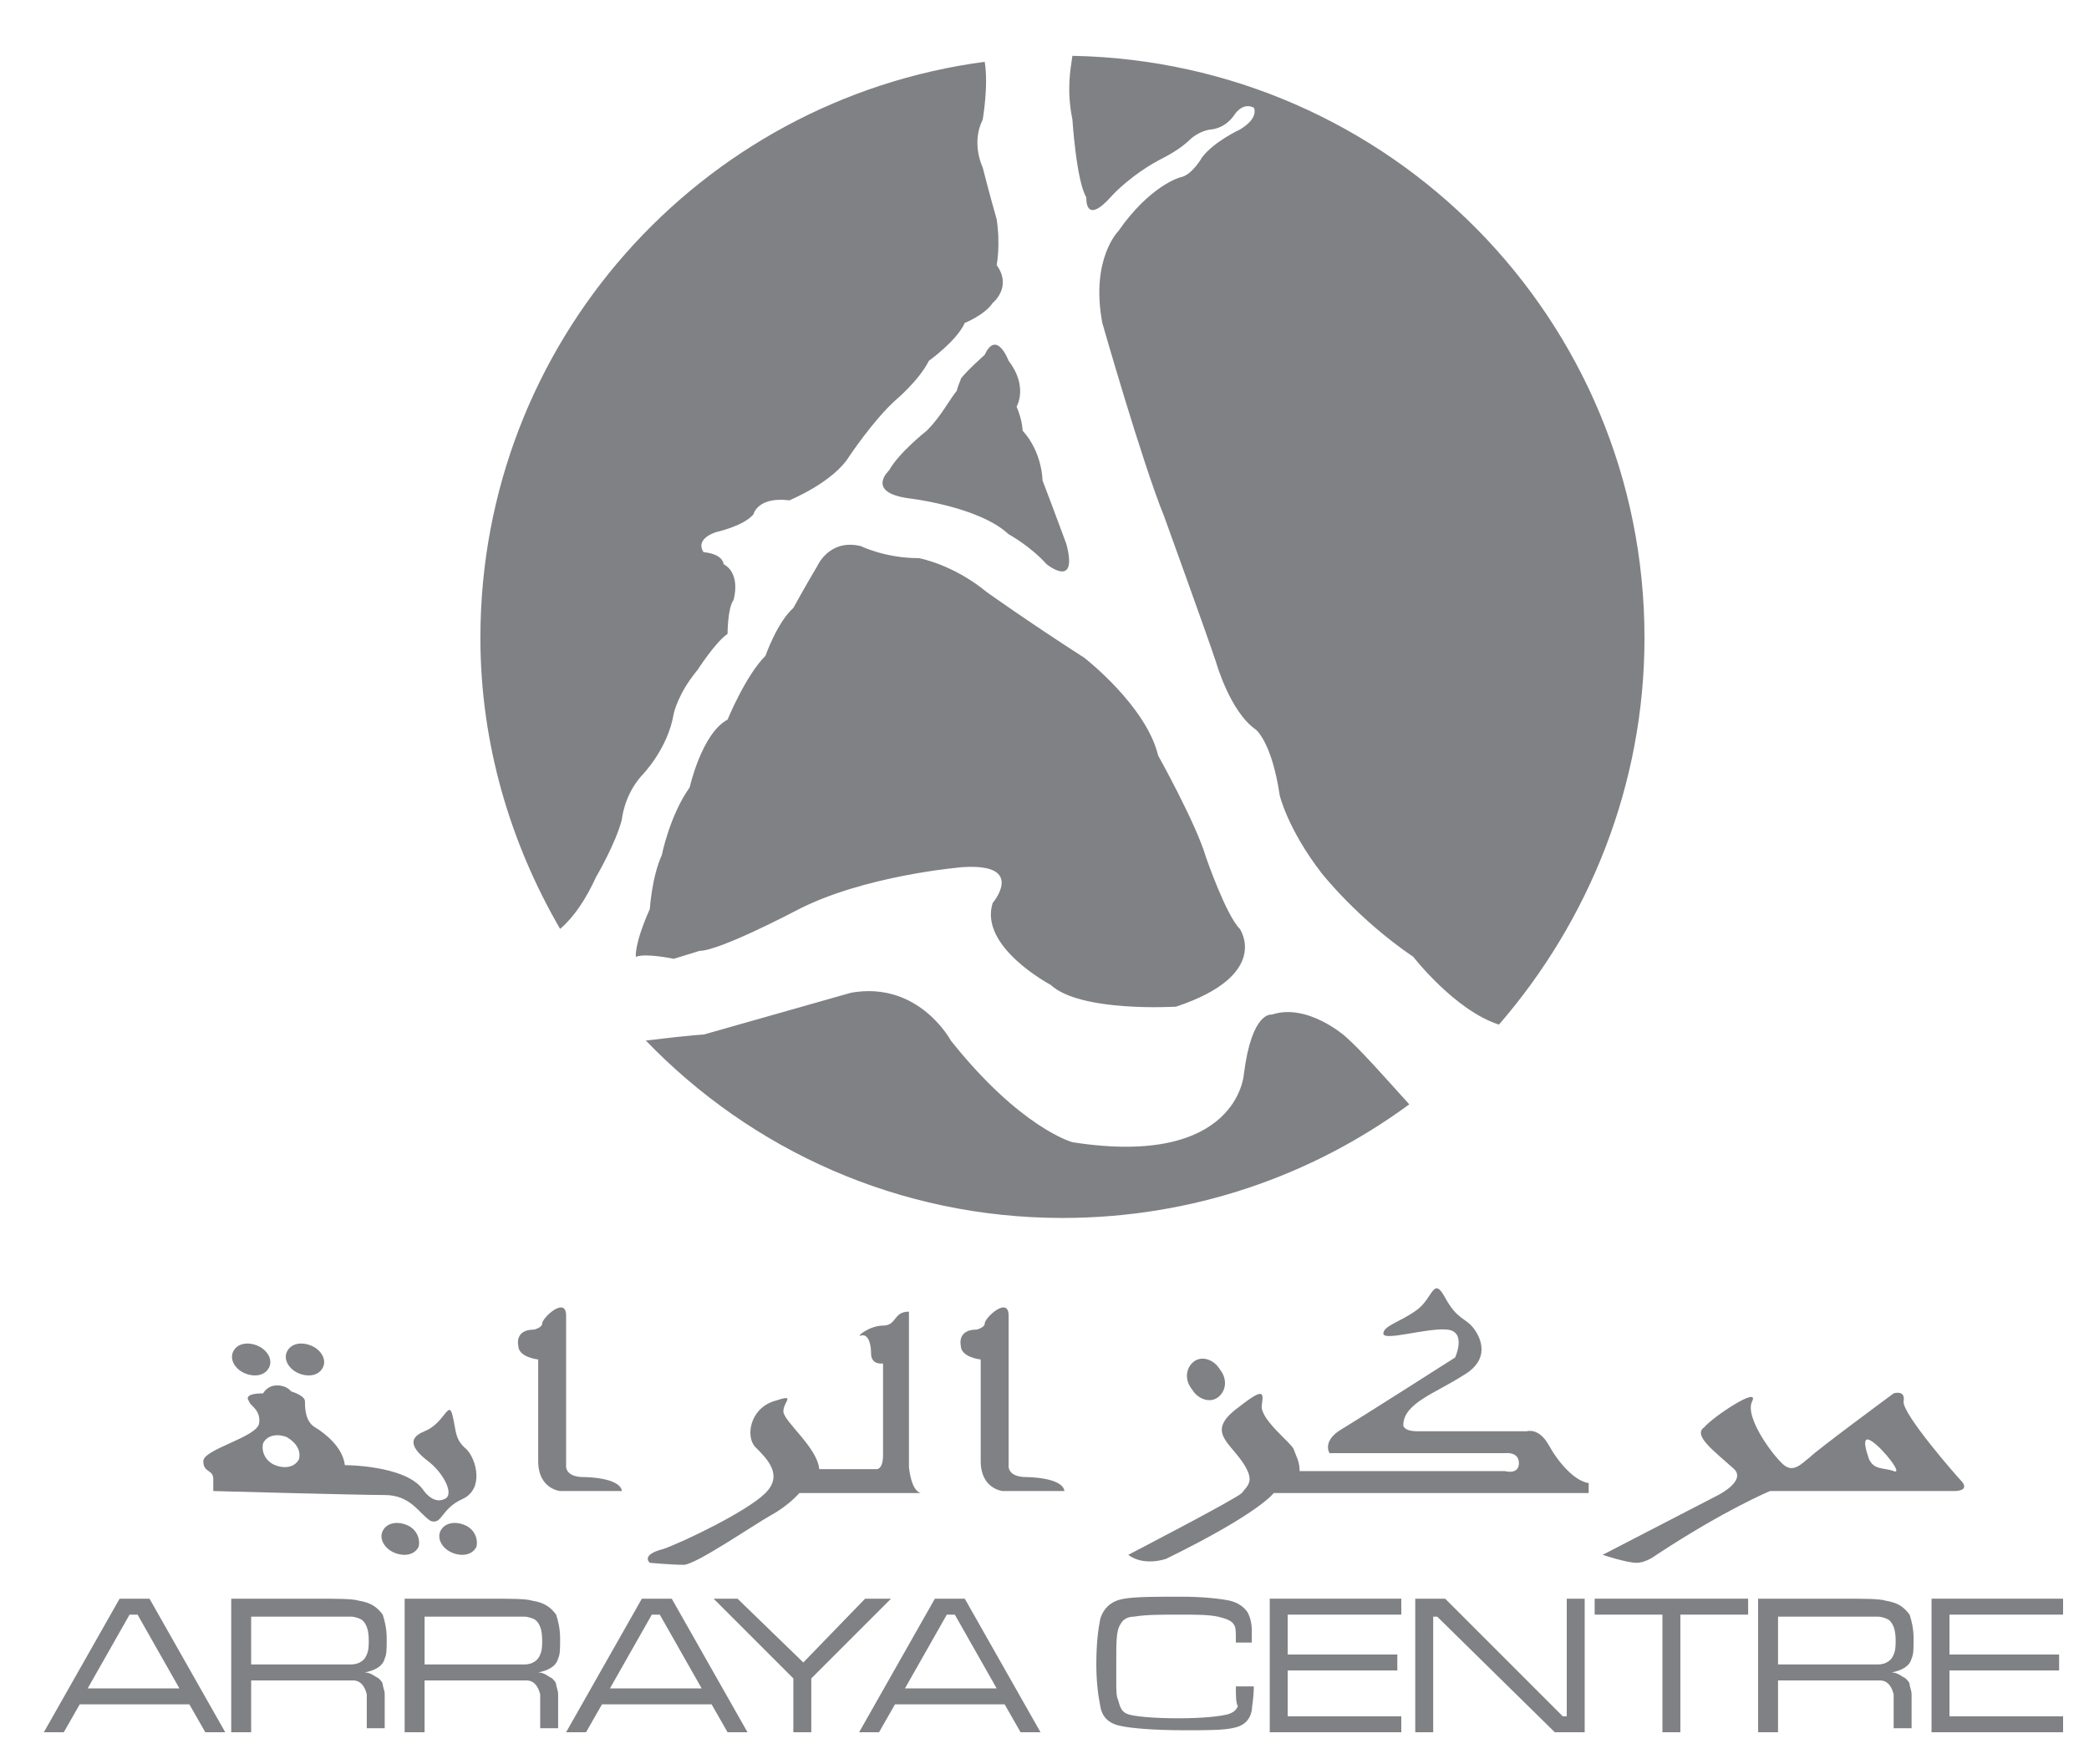
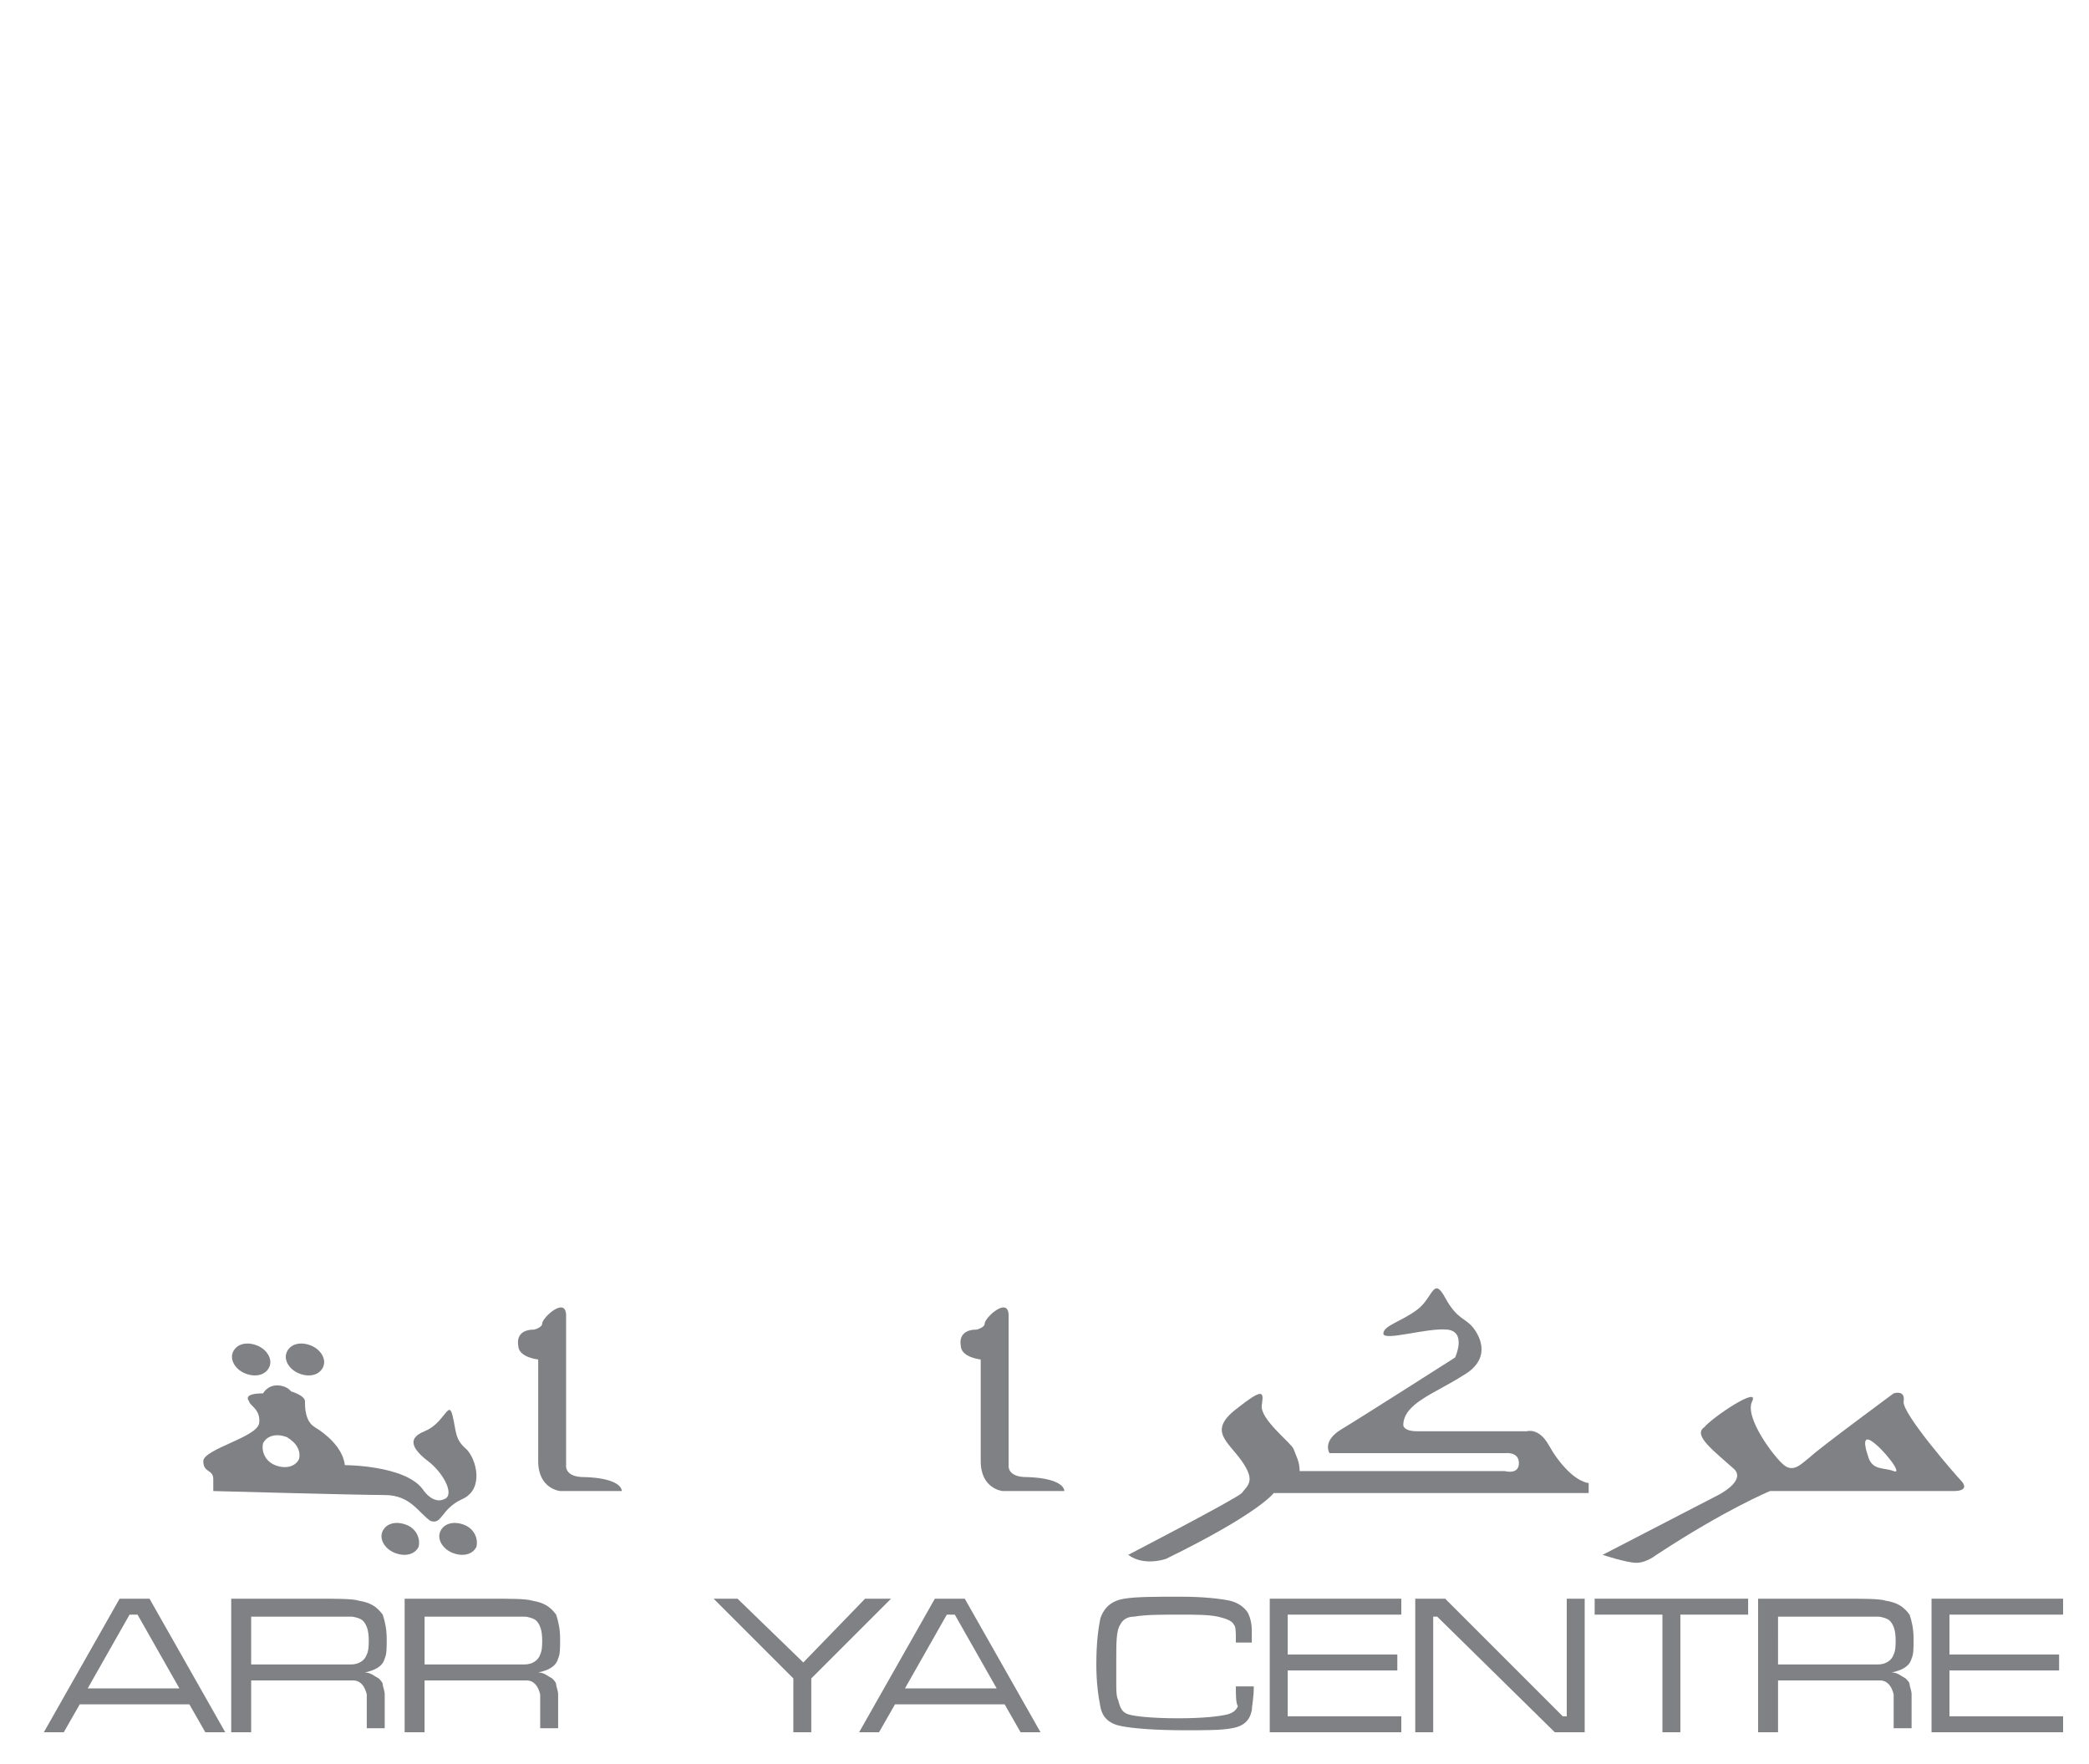
<svg xmlns="http://www.w3.org/2000/svg" version="1.1" id="Layer_1" x="0px" y="0px" viewBox="0 0 104.8 88.5" style="enable-background:new 0 0 104.8 88.5;" xml:space="preserve">
  <style type="text/css">
	.st0{fill:#808184;}
</style>
  <path class="st0" d="M6.5,81h0.4L9,84.7H4.4L6.5,81z M6,80.2l-3.8,6.7h1l0.8-1.4h5.5l0.8,1.4h1l-3.8-6.7H6z" />
  <g>
    <path class="st0" d="M11.6,86.9v-6.7h4.2c1.1,0,1.9,0,2.2,0.1c0.6,0.1,0.9,0.3,1.2,0.7c0.1,0.3,0.2,0.7,0.2,1.2c0,0.5,0,0.8-0.1,1   c-0.1,0.4-0.5,0.6-1,0.7c0.3,0,0.5,0.2,0.7,0.3c0.1,0.1,0.2,0.2,0.2,0.3c0,0.1,0.1,0.3,0.1,0.5c0,0.1,0,0.4,0,0.8v0.9h-0.9v-0.6   c0-0.5,0-0.9,0-1.1c-0.1-0.4-0.3-0.7-0.7-0.7c-0.2,0-0.4,0-0.8,0l-1,0h-3.3v2.6H11.6z M12.5,83.5h3.3c0.9,0,1.5,0,1.8,0   c0.4,0,0.7-0.2,0.8-0.5c0.1-0.2,0.1-0.5,0.1-0.7c0-0.5-0.1-0.8-0.3-1c-0.1-0.1-0.4-0.2-0.6-0.2c-0.4,0-0.9,0-1.7,0h-3.3V83.5z" />
    <path class="st0" d="M20.3,86.9v-6.7h4.2c1.1,0,1.9,0,2.2,0.1c0.6,0.1,0.9,0.3,1.2,0.7c0.1,0.3,0.2,0.7,0.2,1.2c0,0.5,0,0.8-0.1,1   c-0.1,0.4-0.5,0.6-1,0.7c0.3,0,0.5,0.2,0.7,0.3c0.1,0.1,0.2,0.2,0.2,0.3c0,0.1,0.1,0.3,0.1,0.5c0,0.1,0,0.4,0,0.8v0.9h-0.9v-0.6   c0-0.5,0-0.9,0-1.1c-0.1-0.4-0.3-0.7-0.7-0.7c-0.2,0-0.4,0-0.8,0l-1,0h-3.3v2.6H20.3z M21.2,83.5h3.3c0.9,0,1.5,0,1.8,0   c0.4,0,0.7-0.2,0.8-0.5c0.1-0.2,0.1-0.5,0.1-0.7c0-0.5-0.1-0.8-0.3-1c-0.1-0.1-0.4-0.2-0.6-0.2c-0.4,0-0.9,0-1.7,0h-3.3V83.5z" />
  </g>
-   <path class="st0" d="M32.7,81h0.4l2.1,3.7h-4.6L32.7,81z M32.2,80.2l-3.8,6.7h1l0.8-1.4h5.5l0.8,1.4h1l-3.8-6.7H32.2z" />
  <polygon class="st0" points="43.4,80.2 40.3,83.4 37,80.2 35.8,80.2 39.8,84.2 39.8,86.9 40.7,86.9 40.7,84.2 44.7,80.2 " />
  <path class="st0" d="M47.5,81h0.4l2.1,3.7h-4.6L47.5,81z M46.9,80.2l-3.8,6.7h1l0.8-1.4h5.5l0.8,1.4h1l-3.8-6.7H46.9z" />
  <g>
    <path class="st0" d="M62,84.6h0.9c0,0.6-0.1,1-0.1,1.2c-0.1,0.5-0.4,0.8-1,0.9c-0.5,0.1-1.3,0.1-2.4,0.1c-1.5,0-2.6-0.1-3.1-0.2   c-0.6-0.1-1-0.4-1.1-1c-0.1-0.5-0.2-1.2-0.2-2.1c0-1.1,0.1-1.8,0.2-2.3c0.2-0.6,0.6-0.9,1.2-1c0.6-0.1,1.6-0.1,2.8-0.1   c1.2,0,2,0.1,2.5,0.2c0.4,0.1,0.7,0.3,0.9,0.6c0.1,0.2,0.2,0.5,0.2,0.9c0,0.1,0,0.2,0,0.6H62c0-0.1,0-0.2,0-0.2   c0-0.3,0-0.6-0.1-0.7c-0.1-0.2-0.4-0.3-0.8-0.4C60.6,81,60,81,59.2,81c-1,0-1.7,0-2.3,0.1c-0.4,0-0.6,0.2-0.7,0.4   c-0.2,0.3-0.2,0.9-0.2,1.8c0,0.3,0,0.6,0,1.1c0,0.4,0,0.7,0.1,0.9c0.1,0.4,0.2,0.6,0.5,0.7c0.3,0.1,1.2,0.2,2.5,0.2   c1.3,0,2.1-0.1,2.5-0.2c0.3-0.1,0.4-0.2,0.5-0.4C62,85.4,62,85.1,62,84.6" />
  </g>
  <polygon class="st0" points="63.7,80.2 63.7,86.9 70.3,86.9 70.3,86.1 64.6,86.1 64.6,83.8 70.1,83.8 70.1,83 64.6,83 64.6,81   70.3,81 70.3,80.2 " />
  <polygon class="st0" points="78.6,80.2 78.6,86.1 78.4,86.1 72.5,80.2 71,80.2 71,86.9 71.9,86.9 71.9,81.1 72.1,81.1 78,86.9   79.5,86.9 79.5,80.2 " />
  <polygon class="st0" points="80,80.2 80,81 83.4,81 83.4,86.9 84.3,86.9 84.3,81 87.7,81 87.7,80.2 " />
  <g>
    <path class="st0" d="M88.2,86.9v-6.7h4.2c1.1,0,1.9,0,2.2,0.1c0.6,0.1,0.9,0.3,1.2,0.7c0.1,0.3,0.2,0.7,0.2,1.2c0,0.5,0,0.8-0.1,1   c-0.1,0.4-0.5,0.6-1,0.7c0.3,0,0.5,0.2,0.7,0.3c0.1,0.1,0.2,0.2,0.2,0.3c0,0.1,0.1,0.3,0.1,0.5c0,0.1,0,0.4,0,0.8v0.9H95v-0.6   c0-0.5,0-0.9,0-1.1c-0.1-0.4-0.3-0.7-0.7-0.7c-0.2,0-0.4,0-0.8,0l-1,0h-3.3v2.6H88.2z M89.1,83.5h3.3c0.9,0,1.5,0,1.8,0   c0.4,0,0.7-0.2,0.8-0.5c0.1-0.2,0.1-0.5,0.1-0.7c0-0.5-0.1-0.8-0.3-1c-0.1-0.1-0.4-0.2-0.6-0.2c-0.4,0-0.9,0-1.7,0h-3.3V83.5z" />
  </g>
  <polygon class="st0" points="96.9,80.2 96.9,86.9 103.5,86.9 103.5,86.1 97.8,86.1 97.8,83.8 103.3,83.8 103.3,83 97.8,83 97.8,81   103.5,81 103.5,80.2 " />
  <g>
    <path class="st0" d="M20.4,76.5c-0.5-0.2-1-0.1-1.2,0.3c-0.2,0.4,0.1,0.9,0.6,1.1c0.5,0.2,1,0.1,1.2-0.3   C21.1,77.2,20.9,76.7,20.4,76.5" />
    <path class="st0" d="M23.3,76.5c-0.5-0.2-1-0.1-1.2,0.3c-0.2,0.4,0.1,0.9,0.6,1.1c0.5,0.2,1,0.1,1.2-0.3   C24,77.2,23.8,76.7,23.3,76.5" />
-     <path class="st0" d="M61.1,70.1c0.4-0.3,0.5-0.9,0.1-1.4c-0.3-0.5-0.9-0.7-1.3-0.4c-0.4,0.3-0.5,0.9-0.1,1.4   C60.1,70.2,60.7,70.4,61.1,70.1" />
    <path class="st0" d="M12.3,68.9c0.5,0.2,1,0.1,1.2-0.3c0.2-0.4-0.1-0.9-0.6-1.1c-0.5-0.2-1-0.1-1.2,0.3   C11.5,68.2,11.8,68.7,12.3,68.9" />
    <path class="st0" d="M15,68.9c0.5,0.2,1,0.1,1.2-0.3c0.2-0.4-0.1-0.9-0.6-1.1c-0.5-0.2-1-0.1-1.2,0.3C14.2,68.2,14.5,68.7,15,68.9" />
    <path class="st0" d="M98.4,74.3c-0.2-0.2-3-3.4-2.9-4c0.1-0.6-0.5-0.4-0.5-0.4s-3.8,2.8-4.2,3.2c-0.4,0.3-0.8,0.8-1.3,0.4   c-0.5-0.4-2-2.4-1.6-3.2c0.4-0.8-2,0.8-2.4,1.3C84.9,72,86,72.8,87,73.7c0.6,0.6-0.8,1.3-0.8,1.3l-5.8,3c0,0,1.2,0.4,1.7,0.4   c0.5,0,1-0.4,1-0.4c3.5-2.3,5.7-3.2,5.7-3.2h9.2C98.8,74.8,98.5,74.4,98.4,74.3 M95,73.8c-0.5-0.2-1.1,0-1.3-0.8   c0,0-0.4-1.1,0.2-0.7C94.5,72.7,95.5,74,95,73.8" />
    <path class="st0" d="M77.7,72.5c-0.5-0.9-1.1-0.7-1.1-0.7h-5.5c-0.7,0-0.7-0.3-0.7-0.3c0-1.1,1.6-1.6,3-2.5   c1.4-0.8,0.9-1.9,0.5-2.4c-0.4-0.5-0.8-0.4-1.4-1.5c-0.6-1.1-0.6,0-1.4,0.6c-0.8,0.6-1.7,0.8-1.7,1.2s2.2-0.3,3.2-0.2   c1,0.1,0.4,1.4,0.4,1.4s-4.7,3-5.7,3.6c-1,0.6-0.6,1.2-0.6,1.2h8.8c0,0,0.7-0.1,0.7,0.5c0,0.6-0.7,0.4-0.7,0.4H65.2   c0-0.5-0.2-0.8-0.3-1.1c-0.1-0.3-1.7-1.5-1.6-2.2c0.1-0.7,0.1-0.9-1.3,0.2c-1.4,1.1-0.4,1.6,0.3,2.6c0.7,1,0.3,1.2,0,1.6   C62,75.2,56.6,78,56.6,78c0.8,0.6,1.9,0.2,1.9,0.2c4.7-2.3,5.4-3.3,5.4-3.3h15.8v-0.5C79,74.3,78.2,73.4,77.7,72.5" />
    <path class="st0" d="M51.5,74.1c-1,0-0.9-0.6-0.9-0.6v-7.5c0-1-1.2,0.1-1.2,0.4c0,0.2-0.4,0.3-0.4,0.3c-1,0-0.8,0.8-0.8,0.8   c0,0.6,1,0.7,1,0.7v5.1c0,1.4,1.1,1.5,1.1,1.5h3.1C53.3,74.1,51.5,74.1,51.5,74.1" />
    <path class="st0" d="M29.3,74.1c-1,0-0.9-0.6-0.9-0.6v-7.5c0-1-1.2,0.1-1.2,0.4c0,0.2-0.4,0.3-0.4,0.3c-1,0-0.8,0.8-0.8,0.8   c0,0.6,1,0.7,1,0.7v5.1c0,1.4,1.1,1.5,1.1,1.5h3.1C31.1,74.1,29.3,74.1,29.3,74.1" />
-     <path class="st0" d="M45.6,73.6v-7.8c-0.8,0-0.6,0.7-1.3,0.7c-0.7,0-1.4,0.6-1.1,0.5c0.3-0.1,0.5,0.3,0.5,0.9   c0,0.6,0.6,0.5,0.6,0.5V73c0,0.7-0.3,0.7-0.3,0.7h-2.9c-0.1-1.1-1.8-2.4-1.8-2.9s0.7-0.9-0.5-0.5c-1.2,0.4-1.4,1.8-0.9,2.3   c0.6,0.6,1.4,1.4,0.5,2.3c-0.9,0.9-4,2.4-5.1,2.8c-1.2,0.3-0.7,0.7-0.7,0.7s1.1,0.1,1.7,0.1c0.6,0,3.5-2,4.4-2.5   c0.9-0.5,1.4-1.1,1.4-1.1h6.1C45.7,74.8,45.6,73.6,45.6,73.6" />
    <path class="st0" d="M23.2,75.2c1.1-0.5,0.7-2,0.2-2.5c-0.6-0.5-0.5-0.9-0.7-1.7c-0.2-0.8-0.4,0.4-1.4,0.8c-1,0.4-0.5,1,0.3,1.6   c0.7,0.6,1.2,1.6,0.7,1.8c-0.6,0.3-1.1-0.5-1.1-0.5c-0.9-1.2-3.9-1.2-3.9-1.2c-0.1-0.9-1-1.6-1.5-1.9c-0.5-0.3-0.5-1-0.5-1.3   c0-0.3-0.7-0.5-0.7-0.5s-0.2-0.3-0.7-0.3c-0.5,0-0.7,0.4-0.7,0.4c-1.1,0-0.7,0.4-0.7,0.4c0,0.2,0.6,0.4,0.5,1.1   c-0.1,0.7-2.8,1.3-2.8,1.9c0,0.6,0.5,0.4,0.5,0.9c0,0.5,0,0.6,0,0.6s7.3,0.2,8.6,0.2s1.7,0.9,2.3,1.3   C22.2,76.5,22.1,75.7,23.2,75.2 M15,73.2c-0.2,0.4-0.7,0.5-1.2,0.3c-0.5-0.2-0.7-0.7-0.6-1.1c0.2-0.4,0.7-0.5,1.2-0.3   C14.9,72.4,15.1,72.8,15,73.2" />
-     <path class="st0" d="M24.1,32c0-14.8,11-27,25.3-28.9c0.2,1.2-0.1,2.9-0.1,2.9c-0.6,1.2,0,2.4,0,2.4C49.6,9.6,50,11,50,11   c0.2,1.3,0,2.3,0,2.3c0.8,1.1-0.2,1.9-0.2,1.9c-0.4,0.6-1.4,1-1.4,1c-0.4,0.9-1.8,1.9-1.8,1.9c-0.5,1-1.7,2-1.7,2   c-1.1,1-2.3,2.8-2.3,2.8c-0.8,1.3-3,2.2-3,2.2c-1.6-0.2-1.8,0.7-1.8,0.7c-0.5,0.6-1.9,0.9-1.9,0.9c-1.1,0.4-0.6,1-0.6,1   c1,0.1,1,0.6,1,0.6c0.9,0.5,0.5,1.8,0.5,1.8c-0.3,0.4-0.3,1.7-0.3,1.7c-0.6,0.4-1.5,1.8-1.5,1.8c-1,1.2-1.2,2.2-1.2,2.2   c-0.3,1.8-1.6,3.1-1.6,3.1c-0.9,1-1,2.2-1,2.2c-0.3,1.2-1.3,2.9-1.3,2.9c-0.5,1.1-1.1,2-1.8,2.6C25.6,42.3,24.1,37.3,24.1,32    M53.8,2.8C69.7,3.1,82.5,16,82.5,32c0,7.4-2.8,14.2-7.3,19.4c-2.2-0.7-4.3-3.4-4.3-3.4c-2.8-1.9-4.6-4.2-4.6-4.2   c-1.7-2.2-2.1-3.9-2.1-3.9c-0.4-2.7-1.2-3.3-1.2-3.3c-1.3-0.9-2-3.4-2-3.4c-0.5-1.5-2.6-7.3-2.6-7.3c-1.1-2.7-3.1-9.7-3.1-9.7   c-0.6-3.2,0.8-4.6,0.8-4.6c1.6-2.3,3.1-2.7,3.1-2.7c0.6-0.1,1.1-1,1.1-1c0.6-0.8,1.9-1.4,1.9-1.4c1-0.6,0.7-1.1,0.7-1.1   c-0.6-0.3-1,0.4-1,0.4c-0.5,0.7-1.2,0.7-1.2,0.7c-0.6,0.1-1,0.5-1,0.5c-0.5,0.5-1.3,0.9-1.3,0.9c-1.6,0.8-2.6,1.9-2.6,1.9   c-1.4,1.6-1.3,0.1-1.3,0.1C54,9.1,53.8,6,53.8,6C53.5,4.5,53.7,3.5,53.8,2.8 M70.7,55.4c-4.9,3.6-10.9,5.7-17.4,5.7   c-8.2,0-15.6-3.4-20.9-8.9c2.5-0.3,2.9-0.3,2.9-0.3l7.4-2.1c3.4-0.6,5,2.4,5,2.4c3.5,4.4,6.1,5.1,6.1,5.1c8.3,1.3,8.6-3.4,8.6-3.4   c0.4-3.2,1.4-3,1.4-3c1.8-0.6,3.7,1.1,3.7,1.1C68.3,52.7,69.7,54.3,70.7,55.4 M33.8,48.1c0,0-1.4-0.3-1.9-0.1c0,0-0.1-0.6,0.7-2.4   c0,0,0.1-1.6,0.6-2.7c0,0,0.4-2,1.4-3.4c0,0,0.6-2.7,1.9-3.4c0,0,0.9-2.2,1.9-3.2c0,0,0.6-1.7,1.4-2.4c0,0,0.6-1.1,1.2-2.1   c0,0,0.6-1.4,2.2-1c0,0,1.2,0.6,2.9,0.6c0,0,1.7,0.3,3.4,1.7c0,0,2.1,1.5,4.9,3.3c0,0,3.1,2.4,3.7,4.9c0,0,1.9,3.4,2.4,5.1   c0,0,1,2.9,1.7,3.6c0,0,1.6,2.3-3.2,3.9c0,0-4.8,0.3-6.3-1.1c0,0-3.6-1.9-2.9-4.1c0,0,1.7-2-1.5-1.8c0,0-5,0.4-8.4,2.2   c0,0-3.8,2-4.8,2L33.8,48.1z M48.2,19c0.3-0.4,1.2-1.2,1.2-1.2c0.6-1.3,1.2,0.3,1.2,0.3c1,1.3,0.4,2.3,0.4,2.3   c0.3,0.7,0.3,1.2,0.3,1.2c1,1.1,1,2.5,1,2.5c0.5,1.3,1.2,3.2,1.2,3.2c0.6,2.3-1,1-1,1c-0.8-0.9-1.9-1.5-1.9-1.5   c-1.5-1.4-5-1.8-5-1.8c-2.2-0.3-1-1.4-1-1.4c0.5-0.9,1.9-2,1.9-2c0.7-0.7,1.1-1.5,1.5-2C48.1,19.2,48.2,19.1,48.2,19" />
  </g>
</svg>